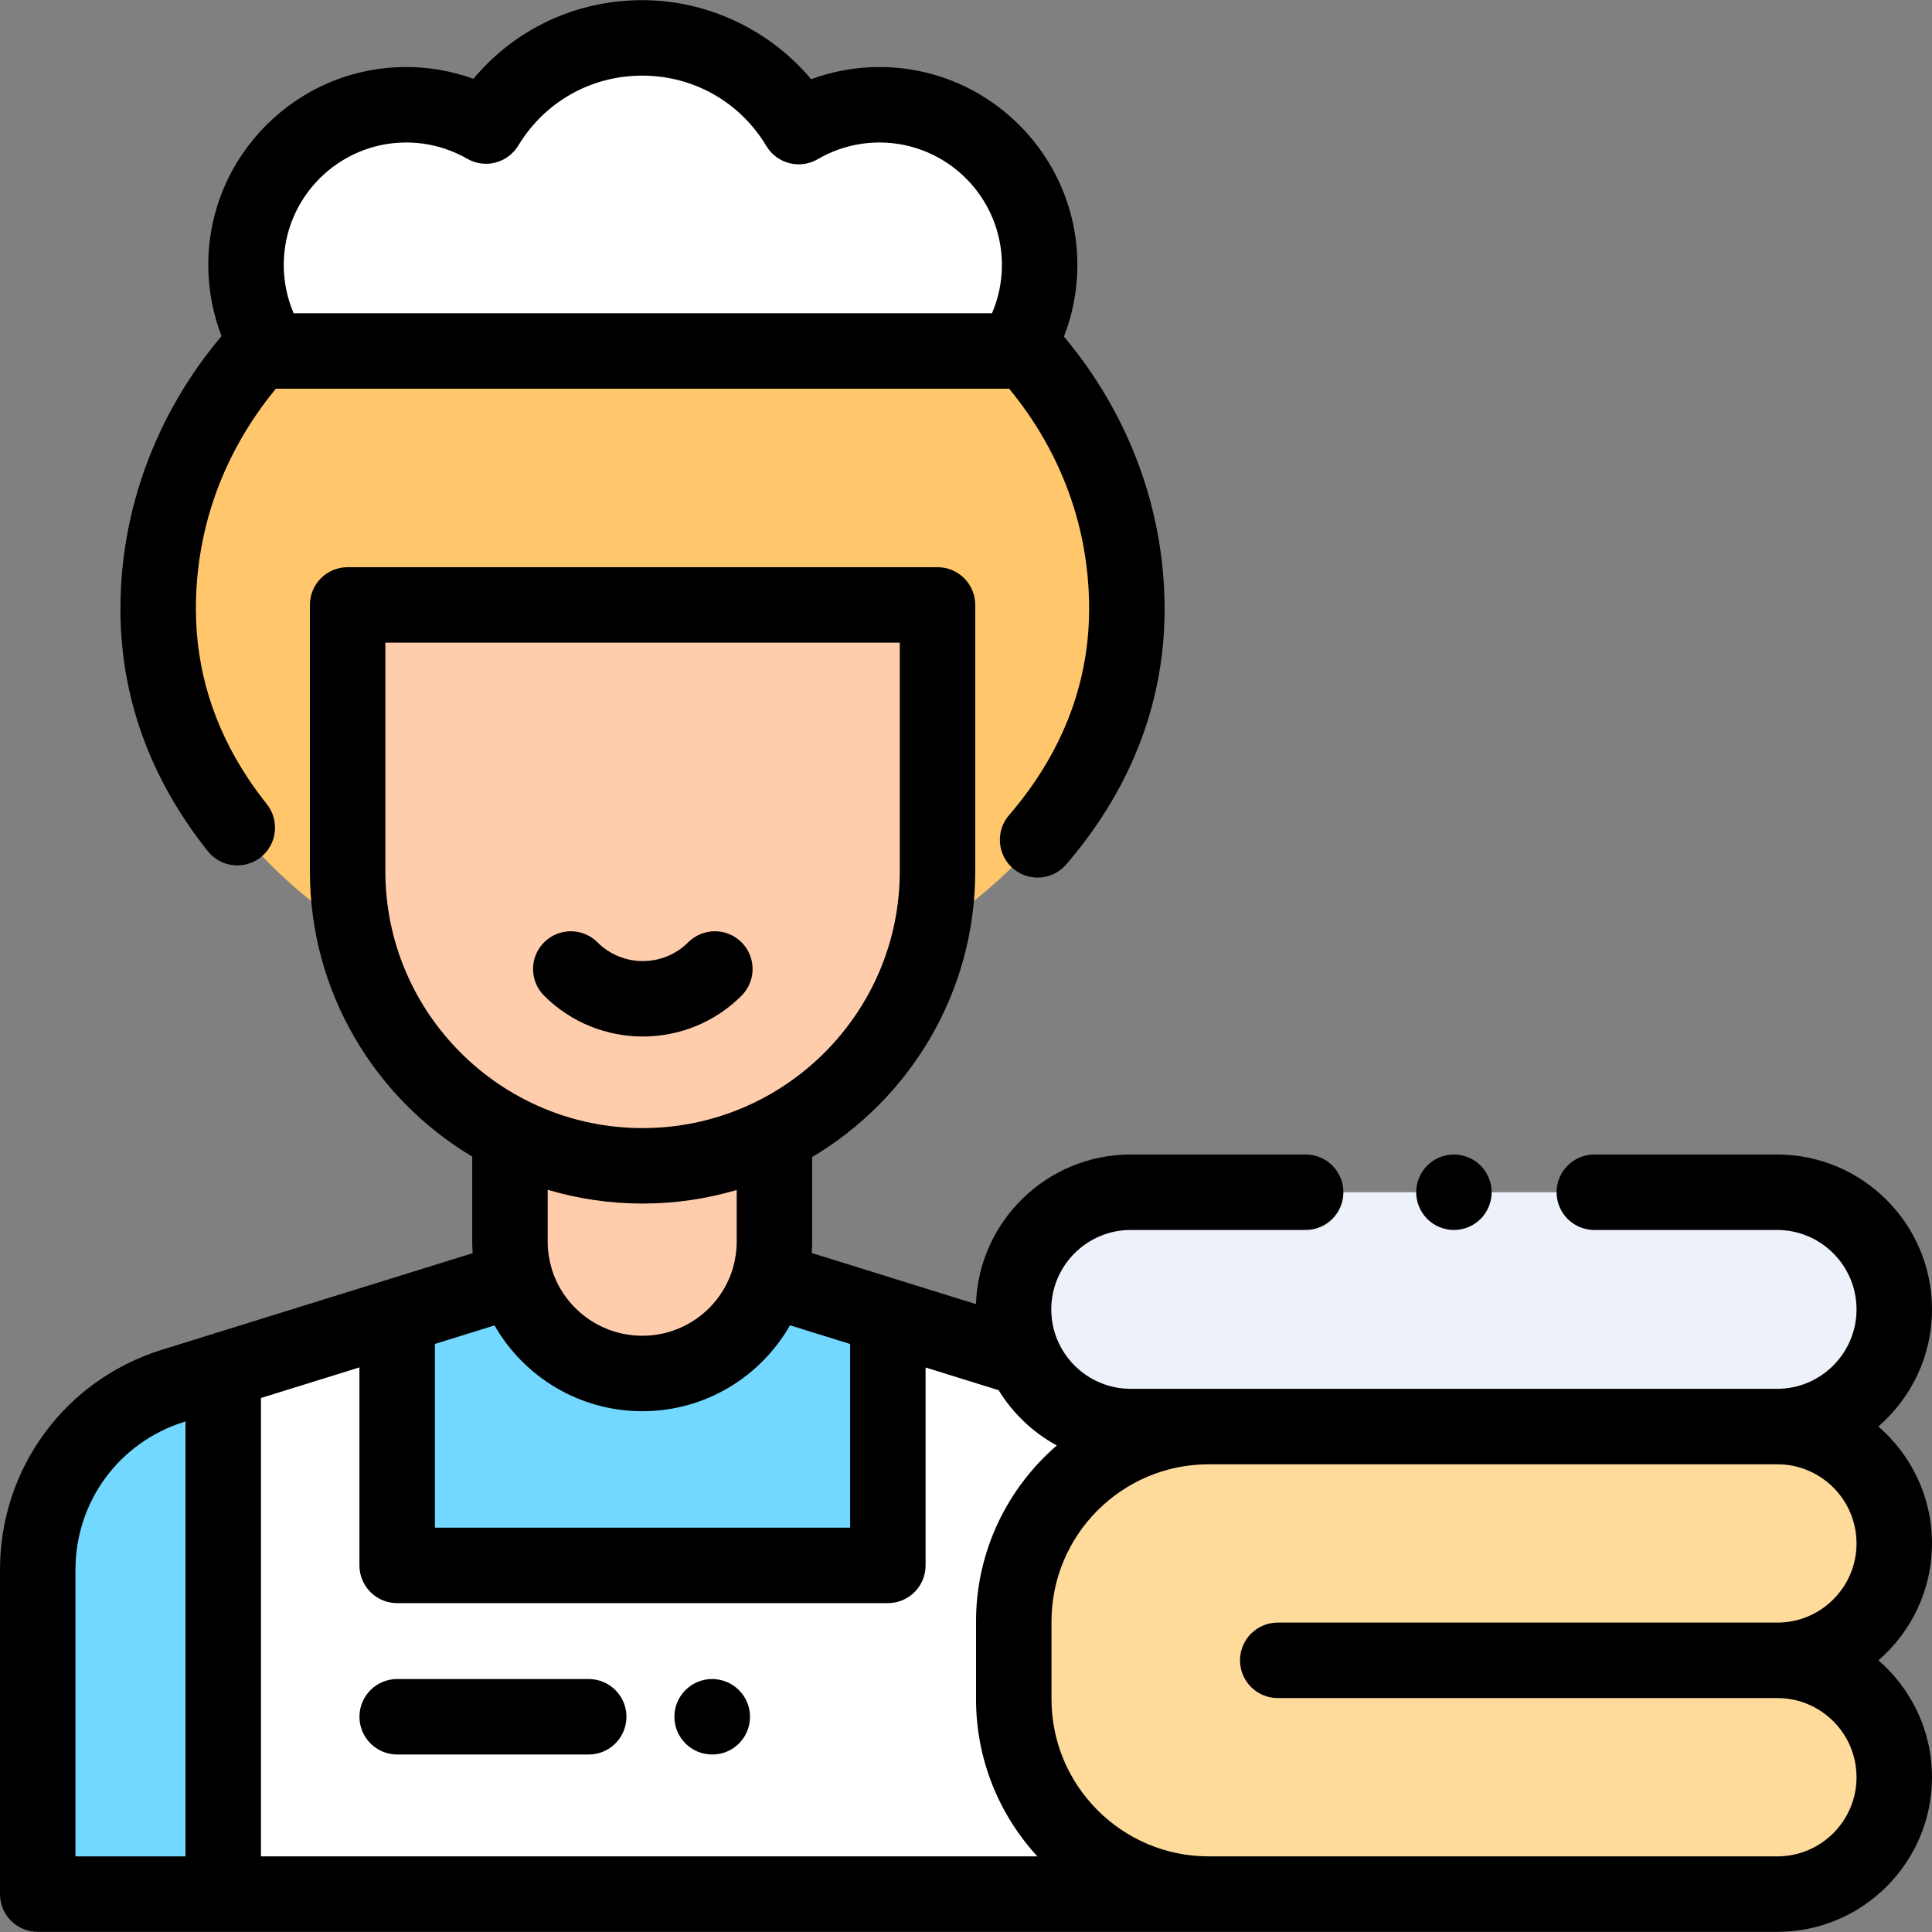
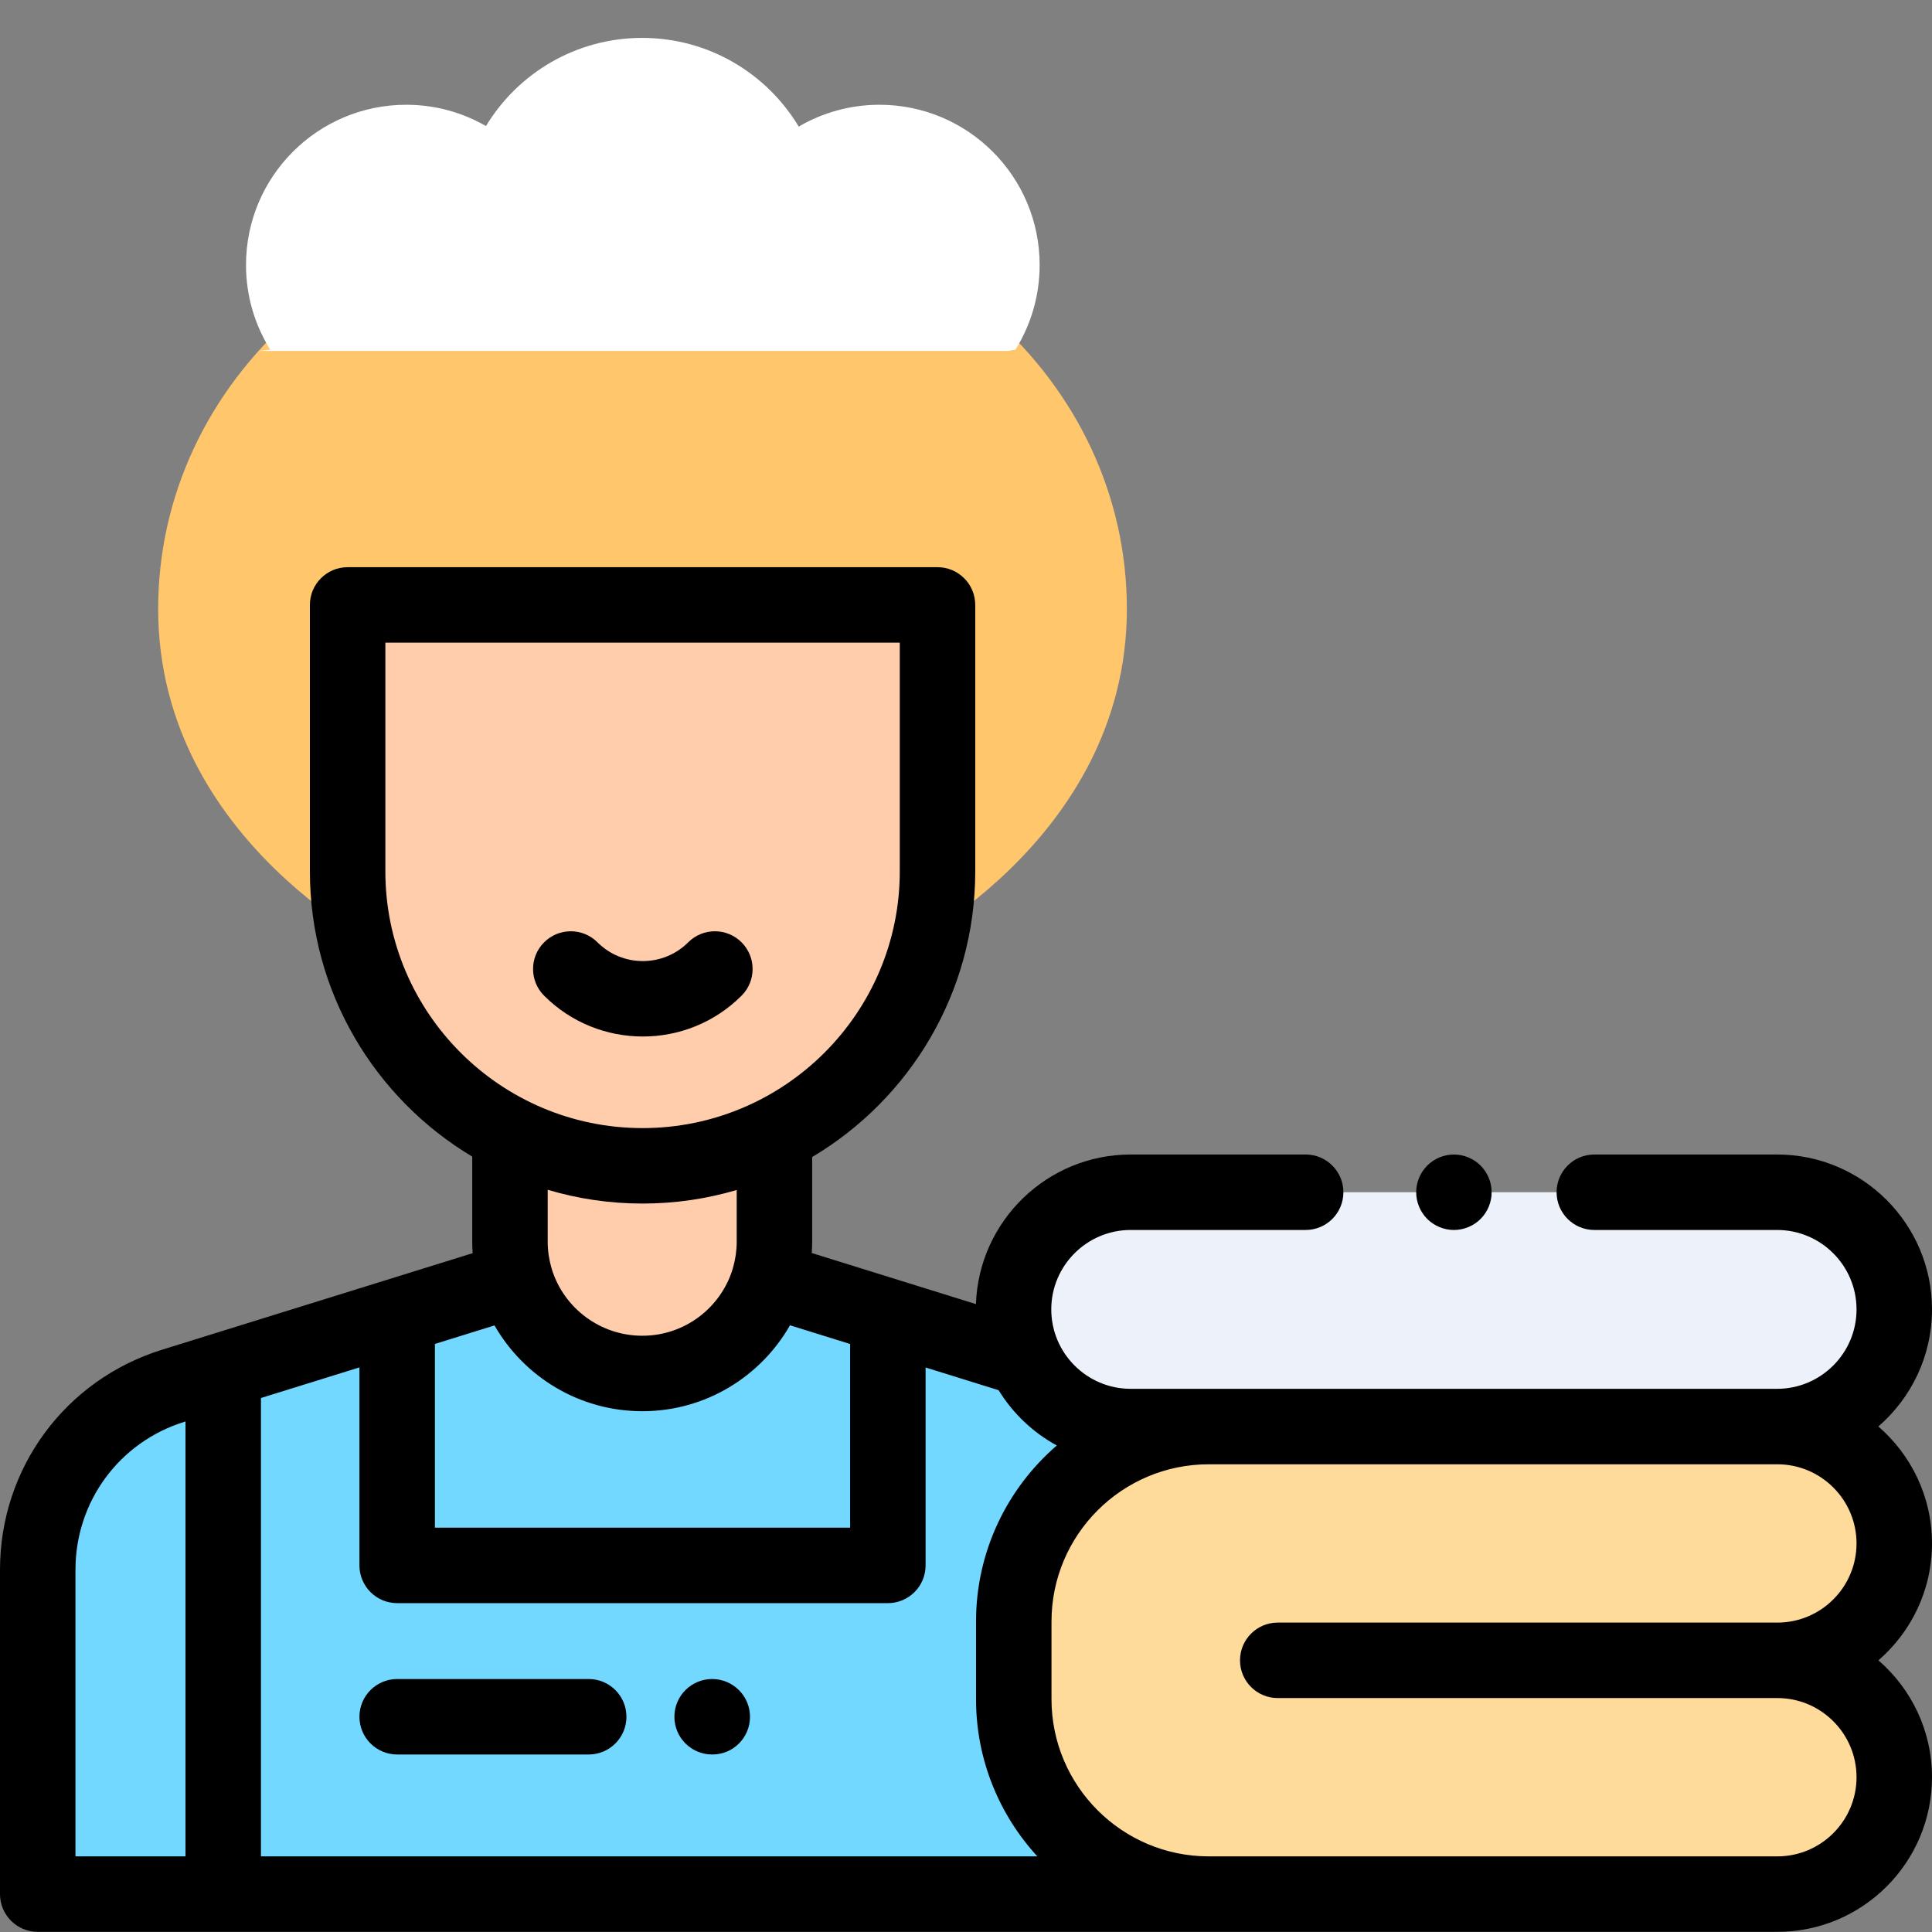
<svg xmlns="http://www.w3.org/2000/svg" version="1.1" id="Capa_1" x="0px" y="0px" viewBox="0 0 512.001 512.001" style="enable-background:new 0 0 512.001 512.001;" xml:space="preserve">
  <rect x="0" y="0" width="512.001" height="512.001" fill="#808080" stroke="none" />
  <path style="fill:#72D8FF;" d="M136.628,339.043l-90.72,28.199C24.552,373.88,10,393.642,10,416.007v85.951h320.377v-85.965  c0-22.357-14.544-42.115-35.891-48.759L203.769,339L136.628,339.043z" />
  <path style="fill:#FFC66C;" d="M236.468,252.843c0,0,62.164-29.234,62.164-91.478c0-59.879-52.63-110.015-128.275-110.015h-0.168  c-75.646,0-128.275,50.136-128.275,110.015c0,62.244,62.164,91.478,62.164,91.478" />
  <g>
    <path style="fill:#FFCDAC;" d="M205.234,297.875v31.187c0,19.208-15.794,34.924-35.003,34.924l0,0   c-19.208,0-35.087-15.716-35.087-34.924v-31.187H205.234z" />
    <path style="fill:#FFCDAC;" d="M248.449,160.311v70.607c0,43.099-34.994,78.039-78.162,78.039l0,0   c-43.168,0-78.162-34.939-78.162-78.039v-70.607H248.449z" />
  </g>
  <g>
    <path style="fill:#FFFFFF;" d="M68.518,93.01H267.07l2.034-0.354c4.06-6.51,6.414-14.195,6.414-22.433   c0-23.45-19.01-42.46-42.46-42.46c-7.802,0-15.106,2.114-21.388,5.785c-8.452-14.08-23.864-23.505-41.482-23.505   c-17.557,0-32.927,9.359-41.398,23.359c-6.225-3.581-13.437-5.64-21.135-5.64c-23.45,0-42.46,19.01-42.46,42.46   c0,8.238,2.353,15.923,6.414,22.433L68.518,93.01z" />
-     <polygon style="fill:#FFFFFF;" points="281.391,501.957 281.391,363.986 235.292,350.813 235.292,414.85 170.189,414.85    170.357,414.85 105.254,414.85 105.254,348.796 59.156,363.986 59.156,501.957  " />
  </g>
  <path style="fill:#FEDA9B;" d="M502.001,409.027L502.001,409.027c0-17.108-13.869-30.977-30.977-30.977h-14.228H441.62h-121.3  c-28.532,0-51.662,23.13-51.662,51.662v20.583c0,28.532,23.13,51.662,51.662,51.662h136.145h0.331h14.228  c17.108,0,30.977-13.869,30.977-30.977l0,0c0-17.108-13.869-30.976-30.977-30.976C488.132,440.004,502.001,426.135,502.001,409.027z  " />
  <path style="fill:#EDF2FA;" d="M470.954,378.051H299.647c-17.147,0-31.047-13.9-31.047-31.047l0,0  c0-17.147,13.9-31.047,31.047-31.047h171.307c17.147,0,31.047,13.9,31.047,31.047l0,0  C502.001,364.151,488.101,378.051,470.954,378.051z" />
-   <path d="M49.073,217.345c1.848,2.784,3.867,5.552,6.001,8.227c1.975,2.477,4.885,3.765,7.824,3.765c2.186,0,4.388-0.713,6.229-2.183  c4.317-3.443,5.026-9.735,1.582-14.053c-1.772-2.223-3.445-4.516-4.973-6.816c-9.172-13.819-13.823-28.932-13.823-44.919  c0-21.403,7.311-41.488,21.193-58.355H267.07c0.118,0,0.236-0.011,0.354-0.015c13.889,16.872,21.208,36.965,21.208,58.371  c0,16.385-4.882,31.841-14.509,45.938c-2.031,2.973-4.294,5.914-6.728,8.743c-3.602,4.187-3.128,10.5,1.059,14.103  c1.888,1.624,4.208,2.419,6.517,2.419c2.812,0,5.607-1.18,7.585-3.479c2.915-3.388,5.634-6.922,8.082-10.506  c11.94-17.483,17.994-36.733,17.994-57.218c0-26.195-9.45-51.678-26.674-72.162c2.339-6.021,3.559-12.448,3.559-18.981  c0-28.927-23.533-52.46-52.46-52.46c-6.198,0-12.331,1.102-18.104,3.225C203.959,7.892,187.506,0.043,170.189,0.043  c-17.559,0-33.718,7.653-44.719,20.84c-5.69-2.055-11.724-3.12-17.813-3.12c-28.927,0-52.46,23.533-52.46,52.46  c0,6.483,1.208,12.858,3.511,18.839c-17.302,20.51-26.794,46.043-26.794,72.303C31.914,181.356,37.687,200.191,49.073,217.345z   M107.657,37.763c5.665,0,11.249,1.489,16.148,4.308c4.712,2.711,10.728,1.16,13.542-3.491c7.023-11.606,19.3-18.536,32.842-18.536  c13.595,0,25.897,6.973,32.908,18.651c2.819,4.697,8.892,6.253,13.62,3.487c4.946-2.891,10.597-4.419,16.342-4.419  c17.898,0,32.46,14.562,32.46,32.46c0,4.423-0.898,8.768-2.623,12.787H77.819c-1.725-4.02-2.623-8.364-2.623-12.787  C75.196,52.324,89.758,37.763,107.657,37.763z" />
  <path d="M188.722,444.96c-5.523,0-10,4.478-10,10s4.477,10,10,10h0.072c5.523,0,9.964-4.478,9.964-10S194.245,444.96,188.722,444.96  z" />
  <path d="M156.013,444.96h-50.756c-5.523,0-10,4.478-10,10s4.477,10,10,10h50.756c5.523,0,10-4.478,10-10  S161.536,444.96,156.013,444.96z" />
  <path d="M512,409.029c0-12.374-5.521-23.476-14.22-30.996c8.7-7.532,14.22-18.644,14.22-31.028  c0-22.634-18.414-41.047-41.046-41.047h-48.441c-5.523,0-10,4.478-10,10s4.477,10,10,10h48.441c11.605,0,21.046,9.441,21.046,21.047  s-9.441,21.047-21.046,21.047h-14.157h-15.176H320.32h-20.674c-11.605,0-21.047-9.441-21.047-21.047s9.441-21.047,21.047-21.047  h46.367c5.523,0,10-4.478,10-10s-4.477-10-10-10h-46.367c-22.164,0-40.269,17.659-41.011,39.646l-43.513-13.542  c0.066-0.992,0.111-1.99,0.111-2.999v-22.435c25.853-15.364,43.215-43.547,43.215-75.709v-70.606c0-5.522-4.477-10-10-10H92.125  c-5.523,0-10,4.478-10,10v70.606c0,32.08,17.274,60.204,43.02,75.593v22.55c0,1.024,0.047,2.037,0.115,3.044l-22.918,7.124  c-0.04,0.012-0.08,0.024-0.12,0.037L42.94,357.693C17.256,365.676,0,389.111,0,416.007v85.951c0,5.522,4.477,10,10,10h461.024  c22.595,0,40.977-18.382,40.977-40.977c0-12.364-5.512-23.457-14.198-30.977C506.489,432.485,512,421.391,512,409.029z   M274.909,491.957H69.156V370.488l26.098-8.112v52.474c0,5.522,4.477,10,10,10h130.039c5.523,0,10-4.478,10-10v-52.454l19.352,6.023  c3.763,6.127,9.086,11.198,15.415,14.649c-13.092,11.315-21.401,28.022-21.401,46.644v20.583  C258.658,466.344,264.826,480.977,274.909,491.957z M102.125,230.918v-60.606H238.45v60.606c0,37.517-30.578,68.039-68.163,68.039  S102.125,268.435,102.125,230.918z M170.287,318.957c8.662,0,17.033-1.26,24.947-3.595v13.7c0,2.367-0.34,4.656-0.961,6.827  c-0.015,0.048-0.036,0.092-0.051,0.14c-0.041,0.132-0.067,0.265-0.102,0.398c-3.158,10.159-12.672,17.56-23.888,17.56  c-11.225,0-20.751-7.363-23.944-17.482c-0.038-0.143-0.065-0.286-0.11-0.429c-0.02-0.064-0.048-0.124-0.069-0.188  c-0.623-2.171-0.964-4.459-0.964-6.826v-13.758C153.116,317.677,161.554,318.957,170.287,318.957z M170.231,373.987  c16.749,0,31.379-9.188,39.128-22.774l15.933,4.959v48.678H115.254v-48.69l15.797-4.91  C138.819,364.815,153.466,373.987,170.231,373.987z M20,416.007c0-18.087,11.604-33.847,28.876-39.215l0.279-0.087v115.253H20  V416.007z M338.617,430.004c-5.523,0-10,4.478-10,10s4.477,10,10,10h118.18h14.227c11.566,0,20.977,9.41,20.977,20.977  s-9.41,20.977-20.977,20.977h-14.227c-0.056,0-0.11,0.007-0.166,0.008c-0.056-0.001-0.11-0.008-0.166-0.008H330.377H320.32  c-22.973,0-41.662-18.689-41.662-41.662v-20.583c0-22.972,18.689-41.661,41.662-41.661h121.301h15.176h14.157h0.07  c11.566,0,20.977,9.41,20.977,20.977s-9.41,20.977-20.977,20.977h-14.227h-118.18V430.004z" />
  <path d="M385.303,325.96c2.63,0,5.21-1.07,7.07-2.93c1.86-1.86,2.93-4.44,2.93-7.07c0-2.641-1.07-5.21-2.93-7.07  c-1.86-1.87-4.44-2.93-7.07-2.93c-2.64,0-5.21,1.06-7.07,2.93c-1.86,1.86-2.93,4.43-2.93,7.07c0,2.63,1.07,5.21,2.93,7.07  S382.663,325.96,385.303,325.96z" />
  <path d="M196.521,263.868c3.905-3.905,3.905-10.237,0-14.143c-3.905-3.904-10.237-3.904-14.143,0  c-6.628,6.629-17.413,6.629-24.041,0c-3.905-3.904-10.237-3.904-14.143,0c-3.905,3.905-3.905,10.237,0,14.143  c7.213,7.213,16.688,10.819,26.163,10.819S189.307,271.081,196.521,263.868z" />
  <g>
</g>
  <g>
</g>
  <g>
</g>
  <g>
</g>
  <g>
</g>
  <g>
</g>
  <g>
</g>
  <g>
</g>
  <g>
</g>
  <g>
</g>
  <g>
</g>
  <g>
</g>
  <g>
</g>
  <g>
</g>
  <g>
</g>
</svg>